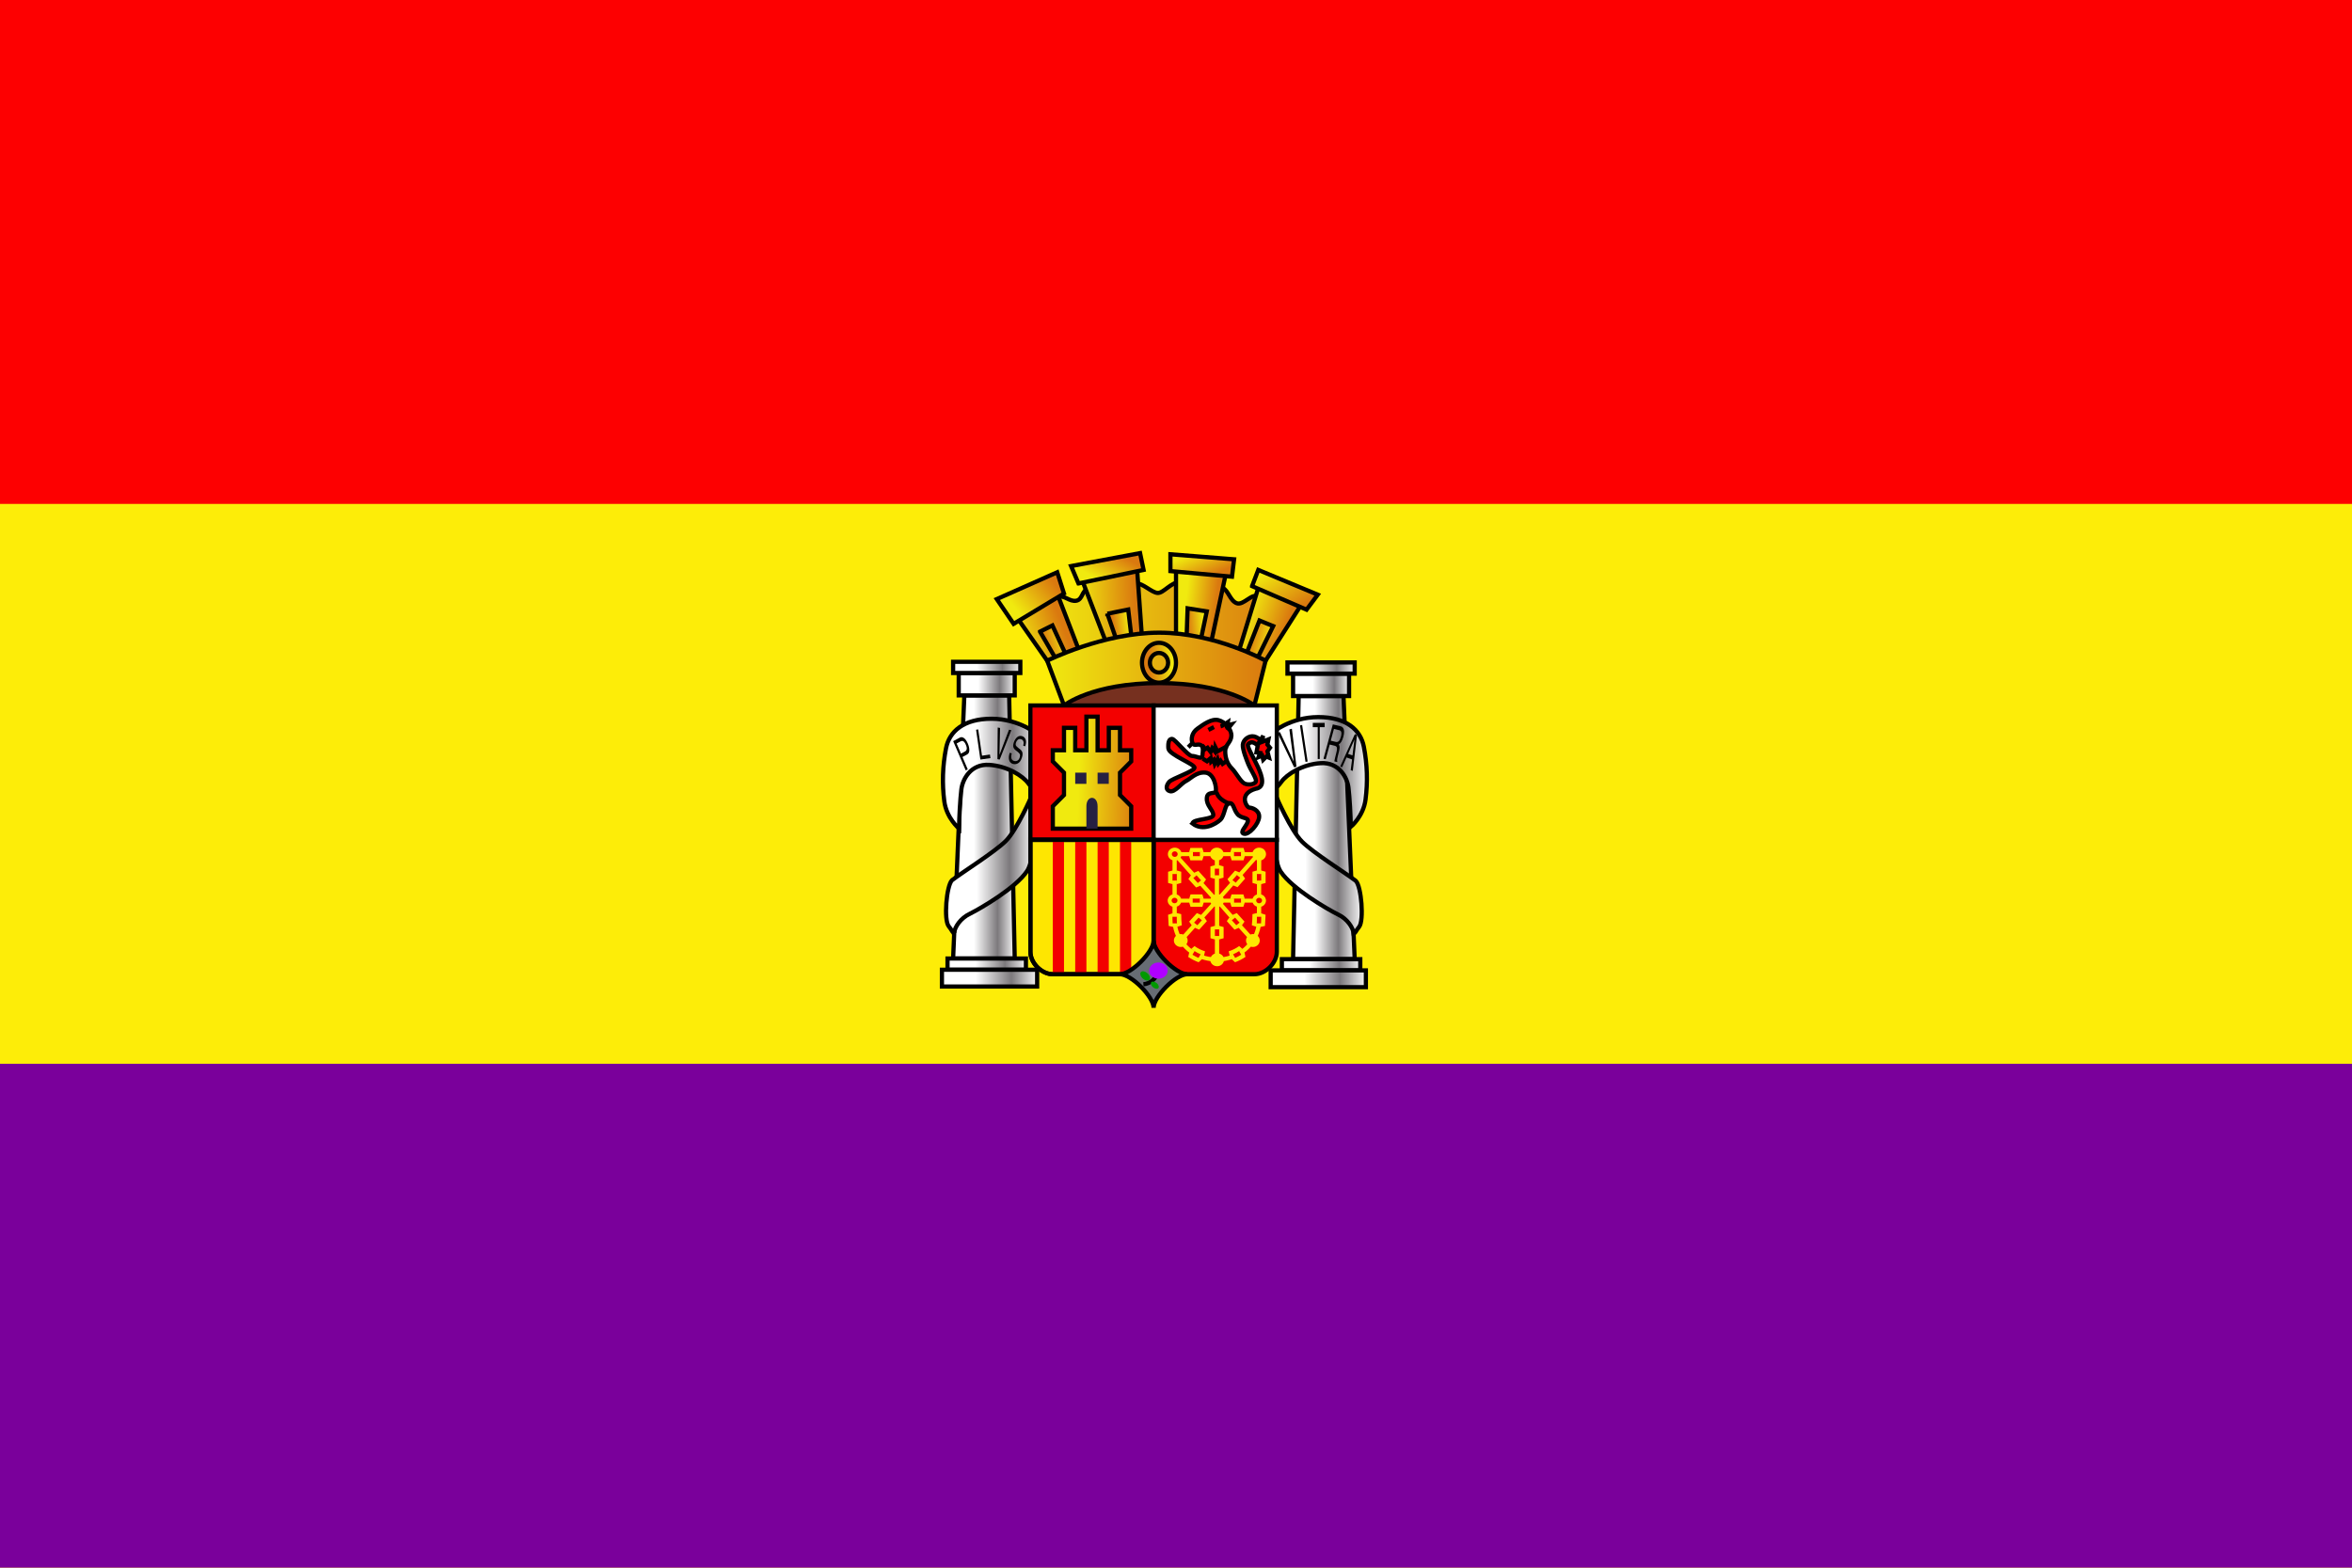
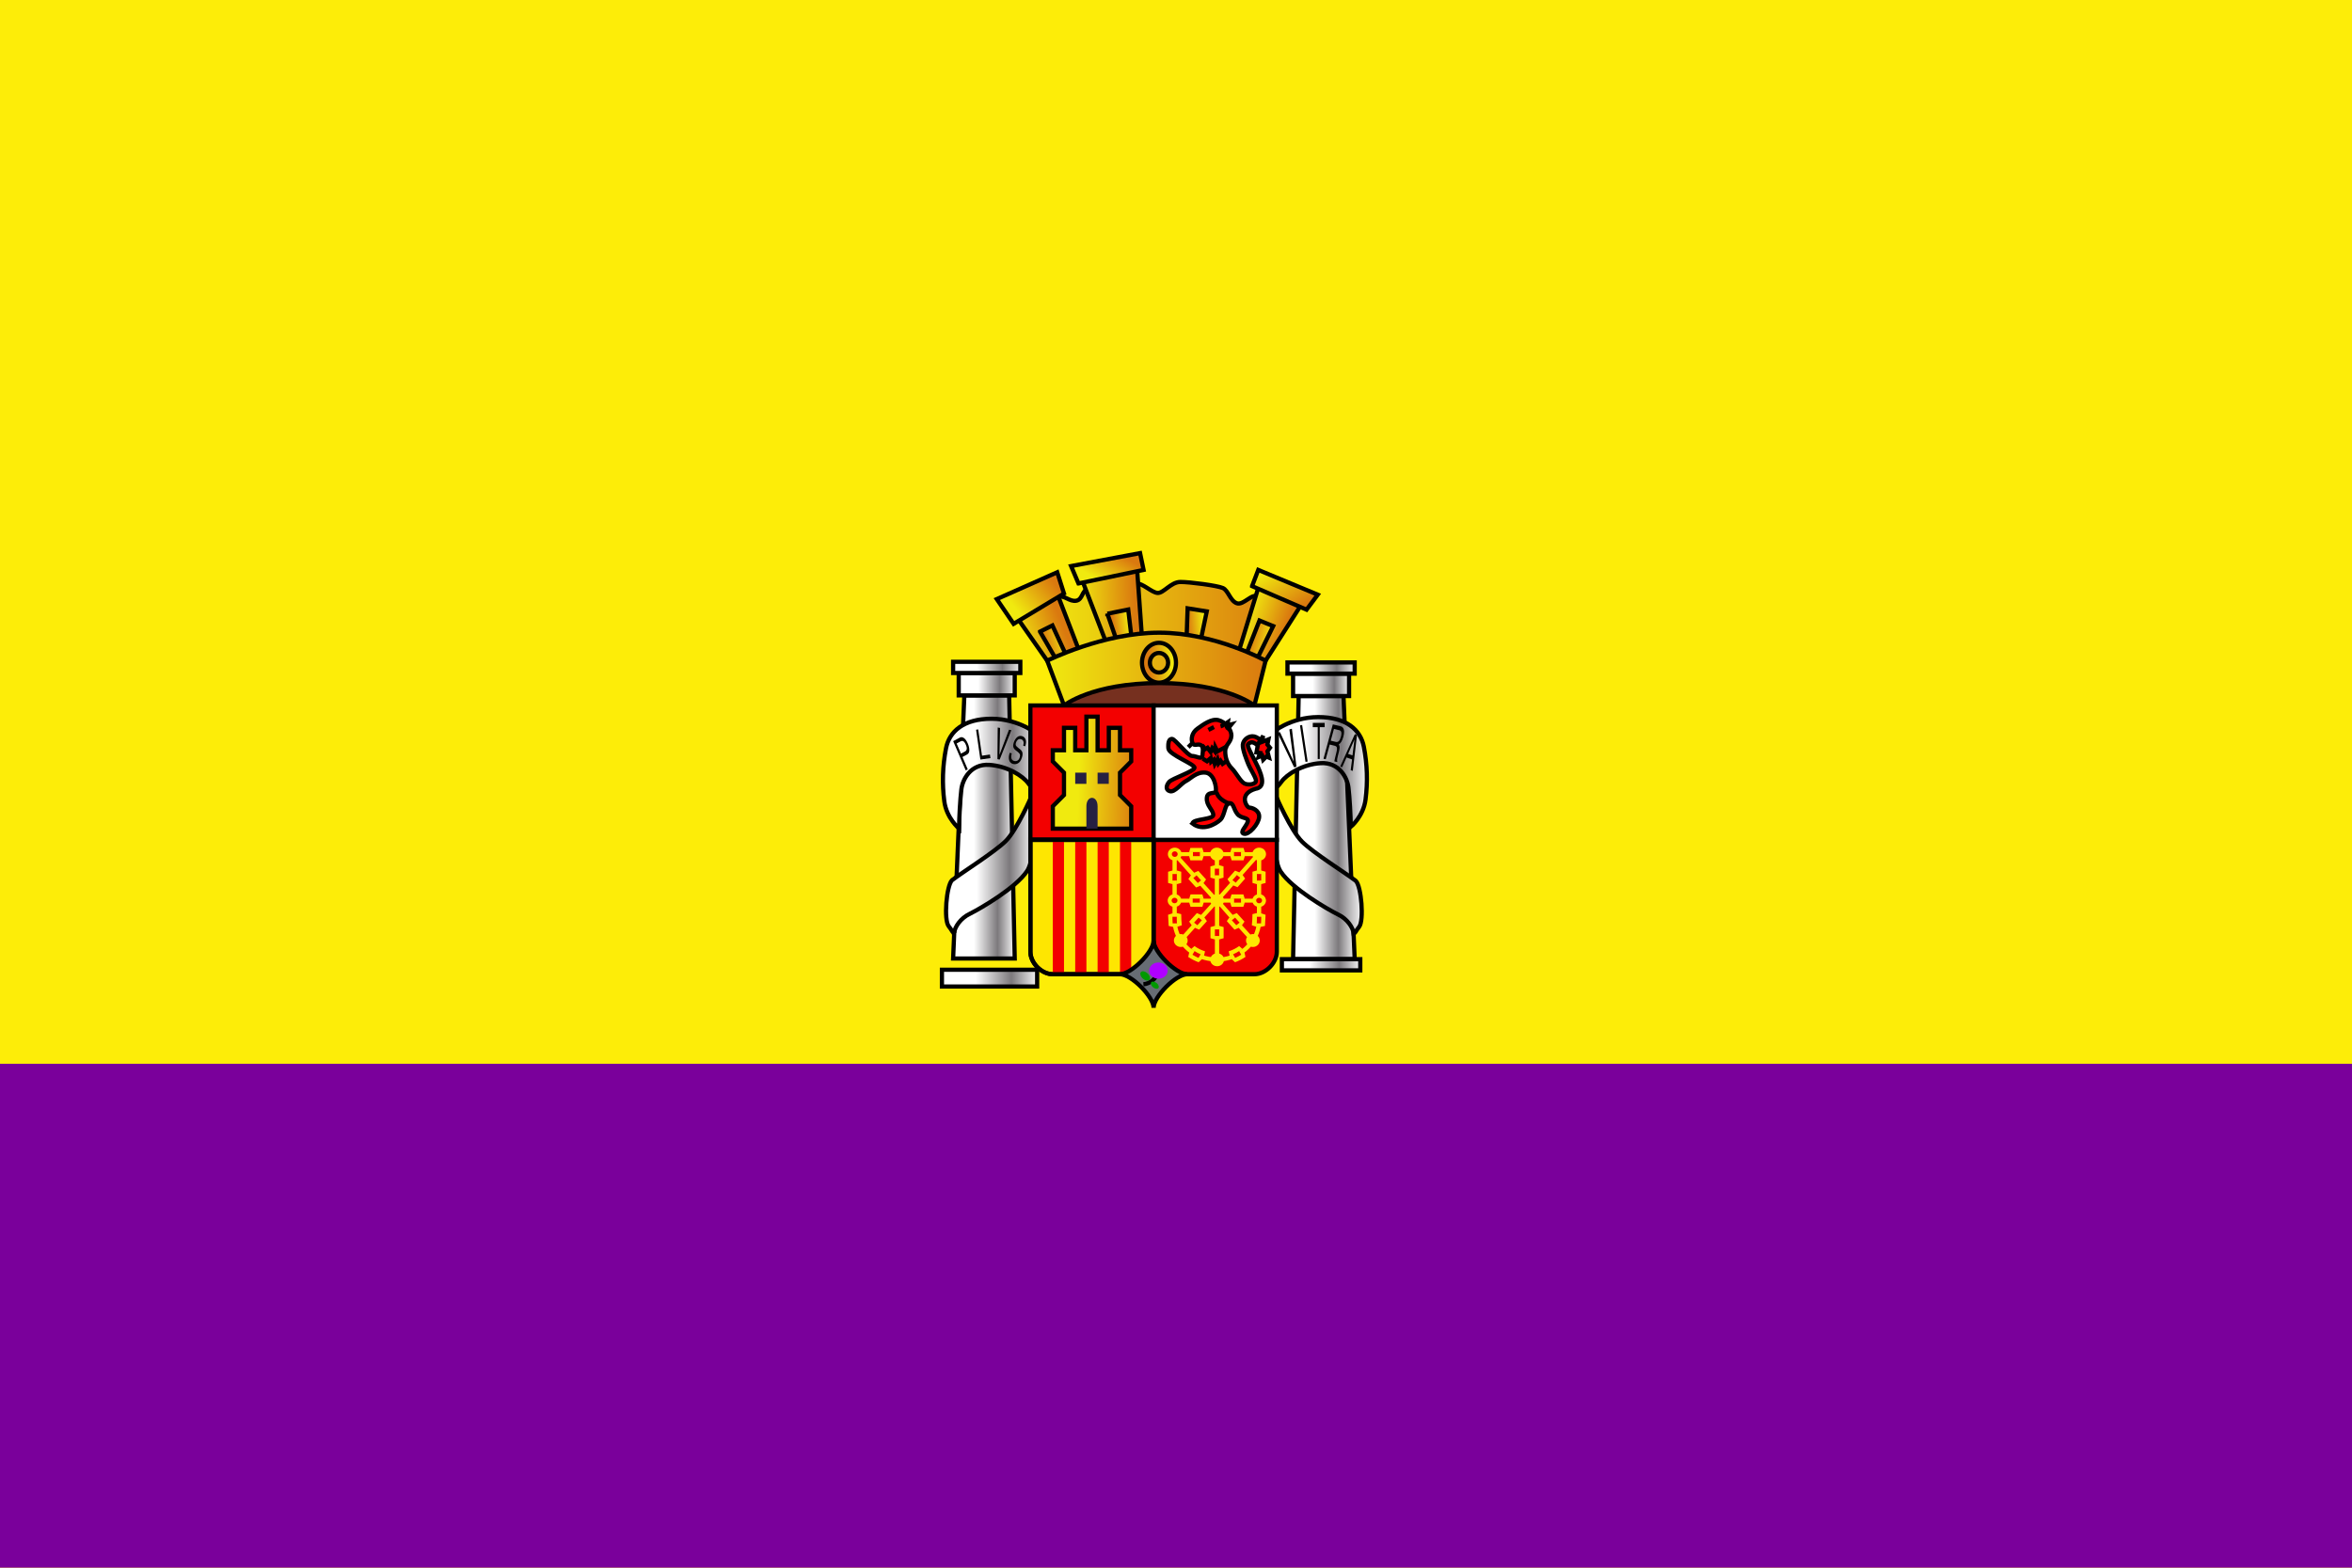
<svg xmlns="http://www.w3.org/2000/svg" xmlns:ns1="http://sodipodi.sourceforge.net/DTD/sodipodi-0.dtd" xmlns:ns2="http://www.inkscape.org/namespaces/inkscape" xmlns:xlink="http://www.w3.org/1999/xlink" id="svg1" ns1:docname="_svgclean2.svg" viewBox="0 0 744.09 496.06" ns1:version="0.32" version="1.1" ns2:version="0.48.3.1 r9886">
  <defs id="defs3">
    <linearGradient id="linearGradient9551">
      <stop id="stop9552" style="stop-color:#ffffff" offset="0" />
      <stop id="stop9560" style="stop-color:#ffffff" offset=".36" />
      <stop id="stop9554" style="stop-color:#7c797c" offset=".72" />
      <stop id="stop9553" style="stop-color:#ffffff" offset="1" />
    </linearGradient>
    <linearGradient id="linearGradient8903">
      <stop id="stop8904" style="stop-color:#f0ea0f" offset="0" />
      <stop id="stop8905" style="stop-color:#da790f" offset="1" />
    </linearGradient>
    <linearGradient id="linearGradient8908" y2="339.69" xlink:href="#linearGradient8903" gradientUnits="userSpaceOnUse" x2="235.6" gradientTransform="scale(1.702 .588)" y1="339.69" x1="194.28" ns2:collect="always" />
    <linearGradient id="linearGradient8910" y2="186.48" xlink:href="#linearGradient8903" gradientUnits="userSpaceOnUse" y1="192.57" gradientTransform="scale(.965 1.036)" x2="346.37" x1="332.02" ns2:collect="always" />
    <linearGradient id="linearGradient8911" y2="165.41" xlink:href="#linearGradient8903" gradientUnits="userSpaceOnUse" y1="166.16" gradientTransform="scale(.863 1.158)" x2="416.09" x1="395.04" ns2:collect="always" />
    <linearGradient id="linearGradient8912" y2="152.81" xlink:href="#linearGradient8903" gradientUnits="userSpaceOnUse" y1="150.76" gradientTransform="scale(.786 1.272)" x2="488.98" x1="477.1" ns2:collect="always" />
    <linearGradient id="linearGradient8913" y2="186.37" xlink:href="#linearGradient8903" gradientUnits="userSpaceOnUse" y1="181.07" gradientTransform="scale(.929 1.076)" x2="436.98" x1="424.32" ns2:collect="always" />
    <linearGradient id="linearGradient8914" y2="194.6" xlink:href="#linearGradient8903" gradientUnits="userSpaceOnUse" y1="194.3" gradientTransform="scale(.931 1.074)" x2="390.34" x1="398.48" ns2:collect="always" />
    <linearGradient id="linearGradient8915" y2="208.76" xlink:href="#linearGradient8903" gradientUnits="userSpaceOnUse" y1="216.37" gradientTransform="scale(1.132 .883)" x2="294.45" x1="282.75" ns2:collect="always" />
    <linearGradient id="linearGradient8916" y2="264.71" xlink:href="#linearGradient8903" gradientUnits="userSpaceOnUse" y1="271.4" gradientTransform="scale(1.493 .67)" x2="239.49" x1="230.84" ns2:collect="always" />
    <linearGradient id="linearGradient8917" y2="289.65" xlink:href="#linearGradient8903" gradientUnits="userSpaceOnUse" y1="282.73" gradientTransform="scale(1.601 .624)" x2="241.33" x1="233.67" ns2:collect="always" />
    <linearGradient id="linearGradient8918" y2="240.46" xlink:href="#linearGradient8903" gradientUnits="userSpaceOnUse" y1="229.41" gradientTransform="scale(1.262 .792)" x2="328.08" x1="316.16" ns2:collect="always" />
    <linearGradient id="linearGradient8919" y2="173.37" xlink:href="#linearGradient8903" gradientUnits="userSpaceOnUse" y1="170.78" gradientTransform="scale(.843 1.186)" x2="392.52" x1="400.35" ns2:collect="always" />
    <linearGradient id="linearGradient8920" y2="154.25" xlink:href="#linearGradient8903" gradientUnits="userSpaceOnUse" y1="152.97" gradientTransform="scale(.764 1.31)" x2="461.5" x1="468.02" ns2:collect="always" />
    <linearGradient id="linearGradient8921" y2="134.49" xlink:href="#linearGradient8903" gradientUnits="userSpaceOnUse" y1="133.19" gradientTransform="scale(.664 1.505)" x2="566.5" x1="573.97" ns2:collect="always" />
    <linearGradient id="linearGradient8922" y2="160.05" xlink:href="#linearGradient8903" gradientUnits="userSpaceOnUse" y1="163.17" gradientTransform="scale(.791 1.264)" x2="499.88" x1="507.37" ns2:collect="always" />
    <linearGradient id="linearGradient9549" y2="209.9" xlink:href="#linearGradient8903" gradientUnits="userSpaceOnUse" y1="208.93" gradientTransform="scale(.843 1.187)" x2="427.09" x1="404.68" ns2:collect="always" />
    <linearGradient id="linearGradient9550" y2="100.32" xlink:href="#linearGradient9551" gradientUnits="userSpaceOnUse" x2="-55.034" gradientTransform="scale(.495 2.019)" y1="100.32" x1="-96.897" ns2:collect="always" />
    <linearGradient id="linearGradient9556" y2="156.32" xlink:href="#linearGradient9551" gradientUnits="userSpaceOnUse" x2="-24.981" gradientTransform="scale(.936 1.068)" y1="156.32" x1="-58.694" ns2:collect="always" />
    <linearGradient id="linearGradient3083" y2="130.33" xlink:href="#linearGradient9551" gradientUnits="userSpaceOnUse" x2="652.14" gradientTransform="scale(.495 2.019)" y1="130.33" x1="610.27" ns2:collect="always" />
    <linearGradient id="linearGradient3085" y2="708.42" xlink:href="#linearGradient9551" gradientUnits="userSpaceOnUse" x2="140.2" gradientTransform="scale(2.33 .429)" y1="708.42" x1="129.02" ns2:collect="always" />
    <linearGradient id="linearGradient3087" y2="672.75" xlink:href="#linearGradient9551" gradientUnits="userSpaceOnUse" x2="150.98" gradientTransform="scale(2.187 .457)" y1="672.75" x1="136.63" ns2:collect="always" />
    <linearGradient id="linearGradient3089" y2="322.36" xlink:href="#linearGradient9551" gradientUnits="userSpaceOnUse" x2="214.21" gradientTransform="scale(1.508 .663)" y1="322.36" x1="201.63" ns2:collect="always" />
    <linearGradient id="linearGradient3091" y2="455.68" xlink:href="#linearGradient9551" gradientUnits="userSpaceOnUse" x2="149.85" gradientTransform="scale(2.168 .461)" y1="455.68" x1="139.46" ns2:collect="always" />
    <linearGradient id="linearGradient3093" y2="203.75" xlink:href="#linearGradient9551" gradientUnits="userSpaceOnUse" x2="408.08" gradientTransform="scale(.806 1.24)" y1="203.75" x1="372.22" ns2:collect="always" />
    <linearGradient id="linearGradient3095" y2="213.7" xlink:href="#linearGradient9551" gradientUnits="userSpaceOnUse" x2="353.15" gradientTransform="scale(.936 1.068)" y1="213.7" x1="319.43" ns2:collect="always" />
    <linearGradient id="linearGradient3097" y2="567.35" xlink:href="#linearGradient9551" gradientUnits="userSpaceOnUse" x2="-10.942" gradientTransform="scale(2.33 .429)" y1="567.35" x1="-22.124" ns2:collect="always" />
    <linearGradient id="linearGradient3099" y2="540.28" xlink:href="#linearGradient9551" gradientUnits="userSpaceOnUse" x2="-10.847" gradientTransform="scale(2.187 .457)" y1="540.28" x1="-25.192" ns2:collect="always" />
    <linearGradient id="linearGradient3101" y2="230.99" xlink:href="#linearGradient9551" gradientUnits="userSpaceOnUse" x2="-19.253" gradientTransform="scale(1.508 .663)" y1="230.99" x1="-31.83" ns2:collect="always" />
    <linearGradient id="linearGradient3103" y2="324.38" xlink:href="#linearGradient9551" gradientUnits="userSpaceOnUse" x2="-12.576" gradientTransform="scale(2.168 .461)" y1="324.38" x1="-22.96" ns2:collect="always" />
    <linearGradient id="linearGradient3105" y2="154.9" xlink:href="#linearGradient9551" gradientUnits="userSpaceOnUse" x2="-31.037" gradientTransform="scale(.806 1.24)" y1="154.9" x1="-66.903" ns2:collect="always" />
    <linearGradient id="linearGradient3107" y2="288.68" xlink:href="#linearGradient8903" gradientUnits="userSpaceOnUse" x2="258.53" gradientTransform="scale(1.573 .636)" y1="288.68" x1="208.62" ns2:collect="always" />
  </defs>
  <ns1:namedview id="base" bordercolor="#666666" ns2:grid-points="false" ns2:pageshadow="2" ns2:guide-bbox="true" pagecolor="#ffffff" ns2:window-maximized="0" ns2:window-width="674" ns2:zoom="0.67069222" ns2:window-x="0" showgrid="true" borderopacity="1.0" ns2:current-layer="svg1" ns2:cx="310.47761" ns2:cy="-361.34266" ns2:window-y="0" ns2:window-height="645" ns2:pageopacity="0.0" showguides="true">
    <ns2:grid id="GridFromPre046Settings" opacity=".15" color="#3f3fff" originy="-157.001mm" originx="3.1332311e-17mm" empspacing="5" spacingy="0.5mm" spacingx="0.5mm" empopacity="0.38" type="xygrid" empcolor="#3f3fff" />
  </ns1:namedview>
  <rect id="rect9800" style="fill-rule:evenodd;fill:#fded08" height="496.06" width="744.09" y="0" x="1.1102e-16" />
  <g id="g9725" transform="translate(0 0)">
    <g id="g9692" transform="translate(-1.416,-1.416)">
      <g id="g9561">
        <path id="path8923" ns2:connector-curvature="0" ns1:nodetypes="ccccc" style="fill-rule:evenodd;stroke:#000000;stroke-width:1pt;fill:url(#linearGradient3083)" d="m306.5 221.46-3.55 83.26h19.49l-1.77-83.26h-14.17z" />
-         <path id="path8924" style="fill-rule:evenodd;stroke:#000000;stroke-width:1pt;fill:url(#linearGradient3085)" ns2:connector-curvature="0" d="m301.18 304.72v3.55h24.8v-3.55h-24.8z" />
        <path id="path8925" style="fill-rule:evenodd;stroke:#000000;stroke-width:1pt;fill:url(#linearGradient3087)" ns2:connector-curvature="0" d="m299.41 308.27v5.31h30.12v-5.31h-30.12z" />
        <path id="path8926" ns2:connector-curvature="0" ns1:nodetypes="ccccc" style="fill-rule:evenodd;stroke:#000000;stroke-width:1pt;fill:url(#linearGradient3089)" d="m304.72 214.37v7.09h17.72v-7.09h-17.72z" />
        <path id="path8927" ns2:connector-curvature="0" ns1:nodetypes="ccccc" style="fill-rule:evenodd;stroke:#000000;stroke-width:1pt;fill:url(#linearGradient3091)" d="m302.95 210.83v3.54h21.26v-3.54h-21.26z" />
      </g>
      <path id="path9596" ns2:connector-curvature="0" ns1:nodetypes="ccccccsc" style="fill-rule:evenodd;stroke:#000000;stroke-width:1pt;fill:url(#linearGradient3093)" d="m303.28 296.59c0.18-1.8 1.98-4.63 4.99-6.04 3.54-1.77 14.5-8.17 18.05-13.48 3.54-5.32 1.44-23.72 1.44-23.72s-4.6 10.63-8.14 14.17c-3.55 3.54-13.82 9.94-17.03 12.43-1.77 1.77-2.63 12.59-1.05 14.53 1.3 1.6 1.02 1.93 1.74 2.11z" />
      <path id="path9597" ns2:connector-curvature="0" ns1:nodetypes="ccsccccssc" style="fill-rule:evenodd;stroke:#000000;stroke-width:1pt;fill:url(#linearGradient3095)" d="m304.84 263.61c0-3.42 0.36-9.37 0.72-12.43s2.89-8.11 8.82-7.74c5.6 0.35 10.63 3.42 12.43 5.94s3.24 2.7 3.24 2.7l-0.18-18.18s-5.94-5.05-14.77-5.05c-8.82 0-13.37 4.02-14.4 9.37-1.08 5.58-1.26 11.16-0.54 16.74 0.69 5.35 4.68 8.65 4.68 8.65z" />
      <path id="path9609" style="fill:#000000" ns2:connector-curvature="0" d="m321.5 239.8c-0.14 0.48-0.2 0.88-0.18 1.21 0.04 0.62 0.34 1.02 0.9 1.19 0.25 0.07 0.5 0.08 0.75 0.02 0.48-0.11 0.82-0.47 1.02-1.07 0.15-0.46 0.17-0.81 0.07-1.05-0.11-0.24-0.32-0.49-0.64-0.74l-0.58-0.45c-0.39-0.3-0.64-0.58-0.75-0.84-0.2-0.44-0.18-1.01 0.05-1.7 0.25-0.75 0.61-1.31 1.07-1.7 0.47-0.39 0.99-0.49 1.55-0.32 0.52 0.15 0.89 0.5 1.11 1.03 0.23 0.53 0.19 1.26-0.12 2.19l-0.63-0.2c0.11-0.45 0.15-0.82 0.12-1.09-0.06-0.49-0.33-0.82-0.82-0.96-0.4-0.12-0.73-0.07-1 0.16-0.26 0.22-0.46 0.52-0.58 0.89-0.14 0.41-0.14 0.74 0 0.99 0.1 0.16 0.34 0.4 0.75 0.73l0.61 0.47c0.29 0.23 0.49 0.49 0.6 0.77 0.18 0.48 0.15 1.09-0.1 1.83-0.3 0.92-0.73 1.52-1.26 1.8s-1.06 0.33-1.59 0.17c-0.61-0.18-1.01-0.59-1.18-1.23-0.17-0.63-0.11-1.39 0.2-2.29l0.63 0.19" />
      <path id="path9607" style="fill:#000000" ns2:connector-curvature="0" d="m317.8 231.76-0.19 8.51 3.02-7.95 0.75 0.14-3.7 9.31-0.71-0.14 0.09-10.01 0.74 0.14" />
      <path id="path9606" style="fill:#000000" ns2:connector-curvature="0" d="m310.21 232.32 0.67-0.1 1.21 8.32 2.51-0.37 0.16 1.13-3.18 0.46-1.37-9.44" />
      <path id="path9616" style="fill:#000000" ns2:connector-curvature="0" d="m337.94 217.25m-11.72 6.27m-9.35 4.68m-13.9 7.74 2.11-1.13c0.42-0.22 0.85-0.17 1.31 0.16s0.86 0.91 1.22 1.75c0.31 0.72 0.47 1.41 0.47 2.07s-0.23 1.11-0.71 1.37l-1.47 0.79 1.68 3.91-0.64 0.34-3.97-9.26m4 1.13c-0.29-0.68-0.62-1.07-0.98-1.18-0.19-0.05-0.41-0.02-0.66 0.11l-1.27 0.68 1.38 3.21 1.27-0.68c0.28-0.15 0.46-0.4 0.54-0.73 0.07-0.33-0.02-0.8-0.28-1.41" />
    </g>
    <g id="g9679" transform="translate(456.46,59.356)">
      <path id="path9666" ns2:connector-curvature="0" ns1:nodetypes="ccccc" style="fill-rule:evenodd;stroke:#000000;stroke-width:1pt;fill:url(#linearGradient9550)" d="m-31.431 160.89 3.544 83.26h-19.488l1.771-83.26h14.173z" />
      <path id="path9667" style="fill-rule:evenodd;stroke:#000000;stroke-width:1pt;fill:url(#linearGradient3097)" ns2:connector-curvature="0" d="m-26.116 244.15v3.55h-24.803v-3.55h24.803z" />
-       <path id="path9668" style="fill-rule:evenodd;stroke:#000000;stroke-width:1pt;fill:url(#linearGradient3099)" ns2:connector-curvature="0" d="m-24.344 247.7v5.31h-30.118v-5.31h30.118z" />
      <path id="path9669" ns2:connector-curvature="0" ns1:nodetypes="ccccc" style="fill-rule:evenodd;stroke:#000000;stroke-width:1pt;fill:url(#linearGradient3101)" d="m-29.659 153.8v7.09h-17.716v-7.09h17.716z" />
      <path id="path9670" ns2:connector-curvature="0" ns1:nodetypes="ccccc" style="fill-rule:evenodd;stroke:#000000;stroke-width:1pt;fill:url(#linearGradient3103)" d="m-27.887 150.26v3.54h-21.26v-3.54h21.26z" />
      <path id="path9671" ns2:connector-curvature="0" ns1:nodetypes="ccccccsc" style="fill-rule:evenodd;stroke:#000000;stroke-width:1pt;fill:url(#linearGradient3105)" d="m-28.218 236.01c-0.18-1.8-1.981-4.62-4.984-6.03-3.543-1.77-14.505-8.17-18.048-13.48-3.543-5.32-1.44-23.73-1.44-23.73s4.594 10.63 8.138 14.18c3.543 3.54 13.813 9.94 17.025 12.43 1.772 1.77 2.633 12.59 1.051 14.53-1.299 1.6-1.022 1.92-1.742 2.1z" />
      <path id="path9678" ns2:connector-curvature="0" ns1:nodetypes="ccsccccssc" style="fill-rule:evenodd;stroke:#000000;stroke-width:1pt;fill:url(#linearGradient9556)" d="m-29.133 202.3c0-3.42-0.36-9.36-0.72-12.42-0.361-3.07-2.893-8.12-8.823-7.75-5.594 0.35-10.624 3.42-12.424 5.94-1.801 2.53-3.241 2.71-3.241 2.71l0.18-18.19s5.942-5.04 14.764-5.04c8.823 0 13.37 4.01 14.405 9.36 1.081 5.58 1.261 11.16 0.54 16.75-0.689 5.34-4.681 8.64-4.681 8.64z" />
      <path id="text9600" style="fill:#000000" ns2:connector-curvature="0" d="m-28.586 179.68 0.627-5.02-2.02 4.53 1.393 0.49m0.749-6.74 0.681 0.24-1.332 11.4-0.66-0.23 0.431-3.4-1.759-0.62-1.364 3.07-0.618-0.21 4.621-10.25" />
      <path id="path9615" style="fill:#000000" ns2:connector-curvature="0" d="m-33.823 175.41c0.33 0.08 0.628 0 0.894-0.23 0.268-0.23 0.499-0.7 0.694-1.42 0.21-0.78 0.219-1.34 0.026-1.68-0.103-0.19-0.275-0.31-0.515-0.37l-1.718-0.42-1.007 3.72 1.626 0.4m-0.98-5.55 2.404 0.58c0.396 0.1 0.689 0.3 0.88 0.6 0.363 0.59 0.375 1.5 0.036 2.75-0.176 0.65-0.385 1.17-0.627 1.55-0.24 0.39-0.509 0.68-0.808 0.87 0.156 0.22 0.246 0.49 0.272 0.79 0.027 0.31-0.039 0.78-0.198 1.41l-0.37 1.47c-0.105 0.42-0.173 0.73-0.201 0.94-0.052 0.35-0.036 0.59 0.045 0.72l-0.066 0.24-0.862-0.21c0.002-0.1 0.016-0.22 0.041-0.37 0.026-0.16 0.092-0.45 0.198-0.87l0.448-1.83c0.176-0.71 0.179-1.22 0.009-1.52-0.098-0.16-0.291-0.28-0.578-0.35l-1.601-0.39-1.263 4.66-0.704-0.17 2.945-10.87" />
      <path id="path9613" style="fill:#000000" ns2:connector-curvature="0" d="m-37.376 169.38v1.36h-1.56v10.07h-0.637v-10.07h-1.56v-1.36h3.757" />
      <path id="path9612" style="fill:#000000" ns2:connector-curvature="0" d="m-45.19 170.17 0.677-0.11 1.745 11.55-0.677 0.12-1.745-11.56" />
      <path id="path9610" style="fill:#000000" ns2:connector-curvature="0" d="m-51.512 172.32 4.35 9.33-1.383-10.19 0.789-0.23 1.46 12.01-0.746 0.22-5.248-10.91 0.778-0.23" />
    </g>
    <g id="g9579">
      <path id="path7645" ns2:connector-curvature="0" ns1:nodetypes="cccccccccccccc" style="fill-rule:evenodd;stroke:#000000;stroke-width:1pt;fill:url(#linearGradient3107)" d="m328.78 191.82s4.41-2.11 6.14-2.88c1.72-0.76 3.45 1.54 5.56 1.15 2.11-0.38 1.72-3.26 3.83-3.83 2.11-0.58 12.66-1.73 14.96-1.73s4.99 2.9 6.9 3.09c1.92 0.19 4.22-3.47 7.28-3.47 3.07 0 11.7 1.15 13.42 1.92 1.73 0.76 2.29 4.05 4.4 4.81 2.11 0.77 4.8-3.28 6.72-2.13s8.05 5.75 8.05 5.75l-12.46 20.13-54.44-0.77-10.36-22.04z" />
      <path id="path9578" ns1:rx="30.118111" ns1:ry="13.287401" style="fill-rule:evenodd;stroke:#000000;stroke-width:1pt;fill:#76301f" ns1:type="arc" d="m396.85 224.11c0 7.338-13.484 13.287-30.118 13.287s-30.118-5.949-30.118-13.287c0-7.338 13.484-13.287 30.118-13.287s30.118 5.949 30.118 13.287z" ns1:cy="224.11417" ns1:cx="366.73227" />
      <path id="path7638" ns2:connector-curvature="0" ns1:nodetypes="ccccc" style="fill-rule:evenodd;stroke:#000000;stroke-width:1pt;fill:url(#linearGradient8910)" d="m331.3 209.06-12.4-17.72 14.17-7.09 8.86 23.03-10.63 1.78z" />
      <path id="path7639" style="fill-rule:evenodd;stroke:#000000;stroke-width:1pt;fill:url(#linearGradient8911)" ns2:connector-curvature="0" d="m341.93 182.48 8.86 23.03 10.63-1.77-1.77-24.8-17.72 3.54z" />
-       <path id="path7640" ns2:connector-curvature="0" ns1:nodetypes="ccccc" style="fill-rule:evenodd;stroke:#000000;stroke-width:1pt;fill:url(#linearGradient8912)" d="m372.05 203.74v-24.8l15.94 1.77-5.31 24.8-10.63-1.77z" />
      <path id="path7641" ns2:connector-curvature="0" ns1:nodetypes="ccccc" style="fill-rule:evenodd;stroke:#000000;stroke-width:1pt;fill:url(#linearGradient8913)" d="m391.54 207.28 7.08-23.03 14.18 5.32-12.41 19.49-8.85-1.78z" />
      <path id="path7646" ns2:connector-curvature="0" ns1:nodetypes="ccccc" style="fill-rule:evenodd;stroke:#000000;stroke-width:1pt;fill:url(#linearGradient8919)" d="m329.03 199.86 3.92-1.95 5.56 12.09-2.6 1.76-6.88-11.9z" />
      <path id="path7649" ns2:connector-curvature="0" ns1:nodetypes="ccccc" style="fill-rule:evenodd;stroke:#000000;stroke-width:1pt;fill:url(#linearGradient8922)" d="m392.33 211.9 6.13-15.55 4.33 1.77-7.7 15.69-2.76-1.91z" />
      <path id="path7648" ns2:connector-curvature="0" ns1:nodetypes="ccccc" style="fill-rule:evenodd;stroke:#000000;stroke-width:1pt;fill:url(#linearGradient8921)" d="m375.17 208.44 0.55-15.95 6.06 0.97-3.27 15.59-3.34-0.61z" />
      <path id="path7647" ns2:connector-curvature="0" ns1:nodetypes="ccccc" style="fill-rule:evenodd;stroke:#000000;stroke-width:1pt;fill:url(#linearGradient8920)" d="m350.34 194.2 4.79 13.85 3.54-0.39-1.74-14.79-6.59 1.33z" />
      <path id="path7636" ns2:connector-curvature="0" ns1:nodetypes="ccccccc" style="fill-rule:evenodd;stroke:#000000;stroke-width:1pt;fill:url(#linearGradient8908)" d="m336.61 223.23s8.86-7.09 30.12-7.09 30.12 7.09 30.12 7.09l3.54-14.17s-15.94-8.86-33.66-8.86c-17.71 0-35.43 8.86-35.43 8.86l5.31 14.17z" />
      <path id="path8271" ns2:connector-curvature="0" ns1:nodetypes="ccccc" style="fill-rule:evenodd;stroke:#000000;stroke-width:1pt;fill:url(#linearGradient8915)" d="m315.35 189.57 5.32 7.83 15.94-9.6-2.14-6.72-19.12 8.49z" />
      <path id="path8272" ns2:connector-curvature="0" ns1:nodetypes="ccccc" style="fill-rule:evenodd;stroke:#000000;stroke-width:1pt;fill:url(#linearGradient8916)" d="m341.19 184.62 20.6-4.28-1.11-5.32-21.82 4.1 2.33 5.5z" />
-       <path id="path8273" ns2:connector-curvature="0" ns1:nodetypes="ccccc" style="fill-rule:evenodd;stroke:#000000;stroke-width:1pt;fill:url(#linearGradient8917)" d="m370.28 180.71v-5.32l20.14 1.59-0.66 5.5-19.48-1.77z" />
      <path id="path8274" ns2:connector-curvature="0" ns1:nodetypes="ccccc" style="fill-rule:evenodd;stroke:#000000;stroke-width:1pt;fill:url(#linearGradient8918)" d="m396.11 185.47 17.24 7.45 3.54-4.75-18.82-7.83-1.96 5.13z" />
      <path id="path8896" style="fill-rule:evenodd;stroke:#000000;stroke-width:1pt;fill:url(#linearGradient8914)" ns2:connector-curvature="0" d="m372.04 209.71c0 3.48-2.41 6.3-5.38 6.3s-5.38-2.82-5.38-6.3 2.41-6.31 5.38-6.31 5.38 2.83 5.38 6.31zm-2.49 0c0 1.71-1.3 3.1-2.89 3.1s-2.88-1.39-2.88-3.1 1.29-3.1 2.88-3.1 2.89 1.39 2.89 3.1z" />
    </g>
    <path id="path1041" ns2:connector-curvature="0" ns1:nodetypes="ccccc" style="fill-rule:evenodd;stroke:#000000;stroke-width:1pt;fill:#f30000" d="m325.98 265.75v-42.52h38.98v42.52h-38.98z" />
    <path id="path4154" ns2:connector-curvature="0" ns1:nodetypes="ccccccccccccccccccccccccc" style="fill-rule:evenodd;stroke:#000000;stroke-width:1pt;fill:url(#linearGradient9549)" d="m333.07 262.2h24.8v-7.08l-3.54-3.55v-7.08l3.54-3.55v-3.54h-3.54v-7.09h-3.54v7.09h-3.55v-10.63h-3.54v10.63h-3.54v-7.09h-3.55v7.09h-3.54v3.54l3.54 3.55v7.08l-3.54 3.55v7.08z" />
    <path id="path1038" ns2:connector-curvature="0" ns1:nodetypes="cccccc" style="fill-rule:evenodd;stroke:#000000;stroke-width:1pt;fill:#fee601" d="m325.98 265.75v35.43c0 3.54 3.55 7.09 7.09 7.09h31.89v-42.52h-38.98z" />
    <path id="path1039" ns2:connector-curvature="0" ns1:nodetypes="cccccc" style="fill-rule:evenodd;stroke:#000000;stroke-width:1pt;fill:#f30000" d="m403.94 265.75v35.43c0 3.54-3.55 7.09-7.09 7.09h-31.89v-42.52h38.98z" />
    <path id="path1040" ns2:connector-curvature="0" ns1:nodetypes="ccccc" style="fill-rule:evenodd;stroke:#000000;stroke-width:1pt;fill:#ffffff" d="m364.96 265.75v-42.52h38.98v42.52h-38.98z" />
    <rect id="rect1044" style="fill-rule:evenodd;fill:#f30000" height="42.52" width="3.543" y="265.75" x="354.33" />
    <rect id="rect1666" style="fill-rule:evenodd;fill:#f30000" height="42.52" width="3.543" y="265.75" x="347.24" />
    <rect id="rect1667" style="fill-rule:evenodd;fill:#f30000" height="42.52" width="3.543" y="265.75" x="340.16" />
    <rect id="rect1668" style="fill-rule:evenodd;fill:#f30000" height="42.52" width="3.543" y="265.75" x="333.07" />
    <path id="path2290" ns2:connector-curvature="0" ns1:nodetypes="cccccc" style="stroke:#000000;stroke-width:1pt;fill:none" d="m325.98 265.75v35.43c0 3.54 3.55 7.09 7.09 7.09h31.89v-42.52h-38.98z" />
    <path id="path1042" ns2:connector-curvature="0" ns1:nodetypes="ccccc" style="fill-rule:evenodd;stroke:#000000;stroke-width:1pt;fill:#676d74" d="m354.33 308.27c3.54 0 10.63-7.09 10.63-10.63 0 3.54 7.09 10.63 10.63 10.63-3.54 0-10.63 7.08-10.63 10.63 0-3.55-7.09-10.63-10.63-10.63z" />
    <path id="path4155" ns2:connector-curvature="0" ns1:nodetypes="ccccc" style="fill-rule:evenodd;fill:#252042" d="m343.7 262.2v-7.08c0-3.55 3.54-3.55 3.54 0v7.08h-3.54z" />
    <rect id="rect4156" style="fill-rule:evenodd;fill:#252042" height="3.543" width="3.543" y="244.49" x="340.16" />
    <rect id="rect4158" style="fill-rule:evenodd;fill:#252042" height="3.543" width="3.543" y="244.49" x="347.24" />
    <g id="g7012" style="fill:#fee601">
      <path id="path980" style="fill:#fee601" ns2:connector-curvature="0" d="m372.42 284.53c0.06 0.13 0.1 0.27 0.1 0.41 0 0.49-0.42 0.88-0.93 0.88-0.52 0-0.94-0.39-0.94-0.88 0-0.14 0.04-0.28 0.11-0.39l-1.31-0.02c-0.02 0.13-0.04 0.27-0.04 0.41 0 0.92 0.64 1.7 1.52 1.97v3.18l1.36 0.01v-3.21c0.64-0.2 1.14-0.68 1.36-1.28h3.67v-1.08h-4.9m18 0v1.08l-3.3 0.01c-0.05 0.14-0.13 0.27-0.21 0.4l3.83 4.34-1.03 0.83-3.81-4.35c-0.07 0.03-0.11 0.05-0.18 0.07l-0.01 7.18h-1.35l-0.01-7.21c-0.05-0.01-0.1-0.04-0.15-0.06l-3.97 4.37-1.03-0.83 3.96-4.39c-0.06-0.11-0.12-0.23-0.16-0.36h-3.41v-1.08h10.83zm2.19 0v1.08h3.68c0.22 0.6 0.71 1.08 1.35 1.28v3.21l1.36-0.01v-3.18c0.88-0.27 1.52-1.05 1.52-1.97 0-0.14-0.01-0.28-0.05-0.41h-1.29c0.06 0.13 0.09 0.27 0.09 0.41 0 0.49-0.41 0.88-0.93 0.88-0.51 0-0.93-0.39-0.93-0.88 0-0.14 0.04-0.28 0.1-0.39l-4.9-0.02m-5.54 18.31c1.07-0.17 2.06-0.46 3.03-0.87l0.67 1.13c-1.12 0.48-2.33 0.83-3.59 1.02-0.21 0.93-1.07 1.62-2.12 1.62-1.04 0-1.91-0.69-2.13-1.61-1.33-0.18-2.59-0.52-3.77-1.03l0.67-1.13c1.03 0.43 2.12 0.72 3.26 0.87 0.24-0.51 0.67-0.92 1.25-1.1l0.01-5.57h1.35l0.01 5.55c0.6 0.18 1.11 0.58 1.36 1.12zm-9.16-1.87-0.67 1.14c-1.14-0.7-2.15-1.57-3.02-2.55-0.7 0.2-1.48 0.08-2.07-0.4-0.92-0.74-1.03-2.03-0.24-2.9l0.11-0.12c-0.55-1.24-0.92-2.57-1.05-3.97h1.36c0.11 1.2 0.41 2.33 0.87 3.4 0.39-0.05 0.8-0.01 1.16 0.13l3.41-3.76 1.03 0.82-3.39 3.76c0.46 0.69 0.44 1.59-0.08 2.27 0.75 0.83 1.61 1.57 2.58 2.18zm-5.06-3.94c0.34-0.38 0.93-0.42 1.32-0.1 0.39 0.31 0.44 0.87 0.1 1.24-0.33 0.37-0.92 0.41-1.31 0.1-0.39-0.32-0.44-0.87-0.11-1.24zm-1.71-3.72-1.41-0.32-0.19-3.53 1.39-0.46v2.03c0 0.79 0.07 1.53 0.21 2.28zm1.16-4.39 1.39 0.33s0.08 2.27 0.05 1.76c-0.04-0.59 0.15 1.78 0.15 1.78l-1.41 0.46c-0.14-0.72-0.19-1.46-0.19-2.22v-2.11h0.01zm4.6 11.32c1.17 0.91 2.54 1.66 4.02 2.13l0.31-1.35c-1.22-0.38-2.34-0.94-3.33-1.66l-1 0.88m-0.68 1.16c1.2 0.9 2.56 1.61 4.02 2.11l-1.04 0.97c-1.17-0.43-2.28-1-3.29-1.68l0.31-1.4m1.83-7.8 1.33 0.57 2.44-2.7-0.8-1.15-2.97 3.28m-1.04-0.83-0.8-1.15 2.44-2.7 1.33 0.57-2.97 3.28m15.01 8.2 0.67 1.14c1.14-0.7 2.15-1.57 3.03-2.55 0.69 0.2 1.47 0.08 2.06-0.4 0.92-0.74 1.02-2.03 0.25-2.9l-0.12-0.12c0.55-1.24 0.93-2.57 1.05-3.97h-1.36c-0.11 1.2-0.41 2.33-0.87 3.4-0.39-0.05-0.79-0.01-1.16 0.13l-3.41-3.76-1.03 0.82 3.39 3.76c-0.46 0.69-0.44 1.59 0.08 2.27-0.75 0.83-1.61 1.57-2.58 2.18zm5.06-3.94c-0.34-0.38-0.92-0.42-1.32-0.1-0.39 0.31-0.44 0.87-0.1 1.24 0.33 0.37 0.92 0.41 1.31 0.1 0.4-0.32 0.44-0.87 0.11-1.24zm1.72-3.72 1.4-0.32 0.19-3.53-1.38-0.46-0.01 2.03c0 0.79-0.07 1.53-0.2 2.28zm-1.16-4.39-1.4 0.33s-0.08 2.27-0.05 1.76c0.04-0.59-0.15 1.78-0.15 1.78l1.41 0.46c0.14-0.72 0.19-1.46 0.19-2.22v-2.11m-4.61 11.32c-1.17 0.91-2.54 1.66-4.01 2.13l-0.31-1.35c1.21-0.38 2.33-0.94 3.32-1.66l1 0.88m0.68 1.16c-1.2 0.9-2.56 1.61-4.02 2.11l1.04 0.97c1.18-0.43 2.28-1 3.29-1.68l-0.31-1.4m-1.82-7.8-1.33 0.57-2.44-2.7 0.8-1.15 2.97 3.28m1.03-0.83 0.8-1.15-2.44-2.7-1.33 0.57 2.97 3.28m-16.69-7.16 0.41 1.33h3.75l0.41-1.33h-4.57m17.55 0-0.42 1.33h-3.75l-0.41-1.33h4.58m-9.65 18.07c0-0.48 0.41-0.88 0.93-0.88 0.51 0 0.93 0.4 0.93 0.88 0 0.49-0.42 0.88-0.93 0.88-0.52 0-0.93-0.39-0.93-0.88zm1.58-6.41 1.4-0.39v-3.54l-1.4-0.39v4.32m-1.36 0-1.4-0.39v-3.54l1.4-0.39v4.32" />
      <path id="path981" style="fill:#fee601" ns2:connector-curvature="0" d="m369.45 284.56c0.16-0.74 0.74-1.34 1.49-1.56l-0.01-4.37h1.35v4.39c0.67 0.21 1.18 0.7 1.39 1.34h3.65v0.2h-4.9c-0.15-0.27-0.47-0.47-0.83-0.47s-0.68 0.2-0.83 0.49l-1.31-0.02m10.14 0v-0.2h3.38c0.04-0.11 0.09-0.21 0.15-0.32l-4.18-4.64 1.03-0.83 4.12 4.57c0.08-0.04 0.15-0.07 0.22-0.09l0.01-6.09h1.35v6.05c0.06 0.02 0.15 0.03 0.21 0.05l4.03-4.57 1.04 0.82-4.05 4.55c0.1 0.15 0.18 0.32 0.23 0.5h3.28v0.2h-10.83 0.01zm17.92 0c0.15-0.27 0.47-0.47 0.83-0.47 0.37 0 0.68 0.2 0.84 0.49l1.29-0.02c-0.16-0.74-0.73-1.34-1.48-1.56l0.01-4.37h-1.35v4.4c-0.67 0.21-1.18 0.69-1.39 1.33h-3.65v0.2h4.9m-25.01-12.35 5.02 5.62 1.03-0.83-5.05-5.6c0.1-0.15 0.17-0.31 0.23-0.49h3.68v-1.27h-3.68c-0.28-0.83-1.11-1.42-2.08-1.42-1.2 0-2.18 0.92-2.18 2.05 0 0.91 0.62 1.67 1.47 1.95l-0.01 4.34h1.35v-4.31c0.06-0.02 0.16-0.02 0.22-0.04zm26.52 0.03-0.02 4.32h-1.35v-4.34c-0.1-0.03-0.2-0.07-0.3-0.12l-5 5.63-1.03-0.82 5.09-5.74c-0.04-0.08-0.08-0.16-0.11-0.26h-3.7v-1.27h3.68c0.29-0.83 1.1-1.42 2.07-1.42 1.2 0 2.18 0.92 2.18 2.05 0 0.93-0.63 1.71-1.51 1.97zm-13.34-0.02-0.01 2.66h-1.35v-2.63c-0.67-0.2-1.2-0.7-1.42-1.34h-3.3v-1.27h3.3c0.29-0.83 1.1-1.42 2.07-1.42 0.96 0 1.78 0.59 2.07 1.42h3.36v1.27h-3.37c-0.21 0.62-0.7 1.11-1.35 1.31zm-14.74 3.23-1.4 0.39v3.55l1.4 0.39v-4.33m1.36 0 1.4 0.39v3.55l-1.4 0.39v-4.33m25.34 0-1.4 0.39v3.55l1.4 0.39v-4.33m1.36 0 1.4 0.39v3.55l-1.4 0.39v-4.33m-21.21 0.7 1.33-0.56 2.44 2.7-0.8 1.15-2.97-3.29m-1.03 0.84-0.8 1.15 2.44 2.7 1.33-0.56-2.97-3.29m15.31-0.94-1.34-0.56-2.41 2.72 0.81 1.15 2.94-3.31m1.04 0.82 0.81 1.15-2.41 2.72-1.34-0.55 2.94-3.32m-16.88 7.49 0.41-1.33h3.75l0.41 1.33h-4.57m-5.51-14.08c0-0.49 0.42-0.89 0.93-0.89 0.52 0 0.93 0.4 0.93 0.89 0 0.48-0.41 0.88-0.93 0.88-0.51 0-0.93-0.4-0.93-0.88zm10.05 0.64-0.41 1.33h-3.76l-0.4-1.33h4.57m0-1.29-0.41-1.32h-3.76l-0.4 1.32h4.57m13.01 14.73-0.42-1.33h-3.75l-0.41 1.33h4.58m3.64-14.08c0-0.49 0.42-0.89 0.93-0.89 0.52 0 0.93 0.4 0.93 0.89 0 0.48-0.41 0.88-0.93 0.88-0.51 0-0.93-0.4-0.93-0.88zm-13.39 0c0-0.49 0.42-0.89 0.94-0.89 0.51 0 0.93 0.4 0.93 0.89 0 0.48-0.42 0.88-0.93 0.88-0.52 0-0.94-0.4-0.94-0.88zm5.21 0.64 0.41 1.33h3.75l0.41-1.33h-4.57m0-1.29 0.41-1.32h3.75l0.41 1.32h-4.57m-4.91 4.15-1.4 0.39v3.55l1.4 0.39v-4.33m1.35 0 1.4 0.39v3.55l-1.4 0.39v-4.33" />
    </g>
    <path id="path9705" ns2:connector-curvature="0" ns1:nodetypes="cccccccccccccccccccccccccccccccccccc" style="fill-rule:evenodd;stroke:#000000;stroke-width:1pt;fill:#ff0000" d="m377.27 260.59c0-1.55 6.85-1.16 6.59-2.84-0.25-1.68-2.19-2.85-2.07-5.18 0.13-2.33 2.59-1.16 2.85-2.2 0.26-1.03-0.46-5.65-3.31-5.9-2.85-0.26-4.58 1.89-6.13 2.67-1.56 0.78-3.5 3.62-5.05 3.23-1.55-0.38-1.16-1.94-0.26-2.97 0.91-1.04 7.75-3.26 8.01-4.42 0.26-1.17-8.14-4.12-8.27-6.19s0.26-2.98 1.17-2.98c0.9 0 5 5.39 6.29 5.39 1.3 0 3.15 1.21 3.28 0.05 0.13-1.17 0.52-2.98-0.52-3.5-1.03-0.51-2.07 0.52-2.58-0.64-0.52-1.17-0.26-3.24 1.55-4.53s4.4-3.24 6.6-2.72 4.27 2.98 4.14 5.05-1.94 2.72-1.94 4.79 0.64 4.01 2.07 5.43c1.42 1.42 2.71 4.14 4.01 4.79 1.29 0.64 4.01 0.25 3.62-1.17s-1.81-3.49-2.33-4.79c-0.52-1.29-1.94-4.78-1.81-6.33 0.13-1.56 1.94-2.98 3.62-2.59s3.24 2.33 2.2 2.97c-1.03 0.65-2.46-2.33-4.14-0.51-1.03 1.29 8.54 13.19 2.33 14.1-5.56 1.68-2.72 5.95-1.94 5.95s3.23 0.78 3.1 2.97c-0.12 2.2-3.23 5.7-4.78 5.31s0.64-2.2 1.16-3.75c0.52-1.56-1.94-0.91-3.23-2.46-1.3-1.55-1.17-3.62-2.59-3.49s-1.42 4.01-2.85 5.3c-1.42 1.29-5.43 3.75-8.79 1.16z" />
    <path id="path9708" ns2:connector-curvature="0" ns1:nodetypes="cc" style="stroke:#000000;stroke-width:1pt;fill:none" d="m366.03 308.03c-0.22 1.58-2.21 3.27-4.3 3.42" />
    <path id="path9706" ns1:rx="2.9274905" ns1:ry="2.5615542" style="fill-rule:evenodd;fill:#b000ff" ns1:type="arc" d="m368.86 308.34c0 1.415-1.311 2.562-2.928 2.562s-2.928-1.147-2.928-2.562c0-1.415 1.311-2.562 2.928-2.562s2.928 1.147 2.928 2.562z" transform="translate(.551 -1.213)" ns1:cy="308.33765" ns1:cx="365.93631" />
    <path id="path9710" ns1:rx="1.8196559" ns1:ry="1.3785273" style="fill-rule:evenodd;fill:#009900" ns1:type="arc" d="m363.49 308.64c0 0.761-0.815 1.379-1.82 1.379s-1.82-0.617-1.82-1.379c0-0.761 0.815-1.379 1.82-1.379s1.82 0.617 1.82 1.379z" transform="matrix(.74 .672 -.538 .592 260.7 -116.94)" ns1:cy="308.63843" ns1:cx="361.67041" />
    <path id="path9711" ns1:rx="1.8196559" ns1:ry="1.3785273" style="fill-rule:evenodd;fill:#009900" ns1:type="arc" d="m363.49 308.64c0 0.761-0.815 1.379-1.82 1.379s-1.82-0.617-1.82-1.379c0-0.761 0.815-1.379 1.82-1.379s1.82 0.617 1.82 1.379z" transform="matrix(.607 .521 -.442 .459 282.23 -18.367)" ns1:cy="308.63843" ns1:cx="361.67041" />
    <path id="path9713" ns2:connector-curvature="0" ns1:nodetypes="cc" style="stroke:#000000;stroke-width:1pt;fill:none" d="m384.82 250.61c0.49 1.76 2.14 3.02 4.45 3.79" />
    <path id="path9718" style="stroke:#000000;stroke-width:1pt;fill:none" ns2:connector-curvature="0" d="m388.28 236.11-3.13 1.65-0.66-1.32-0.17 1.32-0.82-0.99-0.49 1.16-0.99-1.32-0.83 0.49-0.49-0.82-0.5-0.5" />
    <path id="path9719" style="stroke:#000000;stroke-width:1pt;fill:none" ns2:connector-curvature="0" d="m382.29 230.97 1.76-0.91" />
    <path id="path9720" style="stroke:#000000;stroke-width:1pt;fill:none" ns2:connector-curvature="0" d="m377.4 234.96-1.48 1.48" />
    <path id="path9721" style="stroke:#000000;stroke-width:1pt;fill:none" ns2:connector-curvature="0" d="m386.14 229.85c0.65-0.16 2.3-1.31 2.3-1.31l-0.16 0.98 1.31-0.33-1.48 1.82" />
    <path id="path9723" style="stroke:#000000;stroke-width:1pt;fill:none" ns2:connector-curvature="0" d="m380.53 240.07 1.32 0.82 1.16-0.99 0.16 1.16 0.82-0.66 0.33 1.31 0.83-1.48 0.33 1.32 0.66-0.82 0.65 0.98 1.16-0.82" />
    <path id="path9724" style="fill-rule:evenodd;stroke:#000000;stroke-width:1pt;fill:#ff0000" ns2:connector-curvature="0" d="m398 235.45-0.5 2.64 1.15 0.17-0.49 1.31 1.15-0.49 0.33 1.32 0.99-0.99 0.83 0.33-0.5-1.98 0.82-1.15-0.82-0.99 0.33-1.65-2.14 0.83 0.49-1.98-1.64 2.63z" />
  </g>
-   <rect id="rect9799" style="fill-rule:evenodd;fill:#fd0001" height="159.45" width="744.09" y="0" x="1.1102e-16" />
  <rect id="rect9798" style="fill-rule:evenodd;fill:#7a009b" height="159.45" width="744.09" y="336.61" x="0" />
</svg>